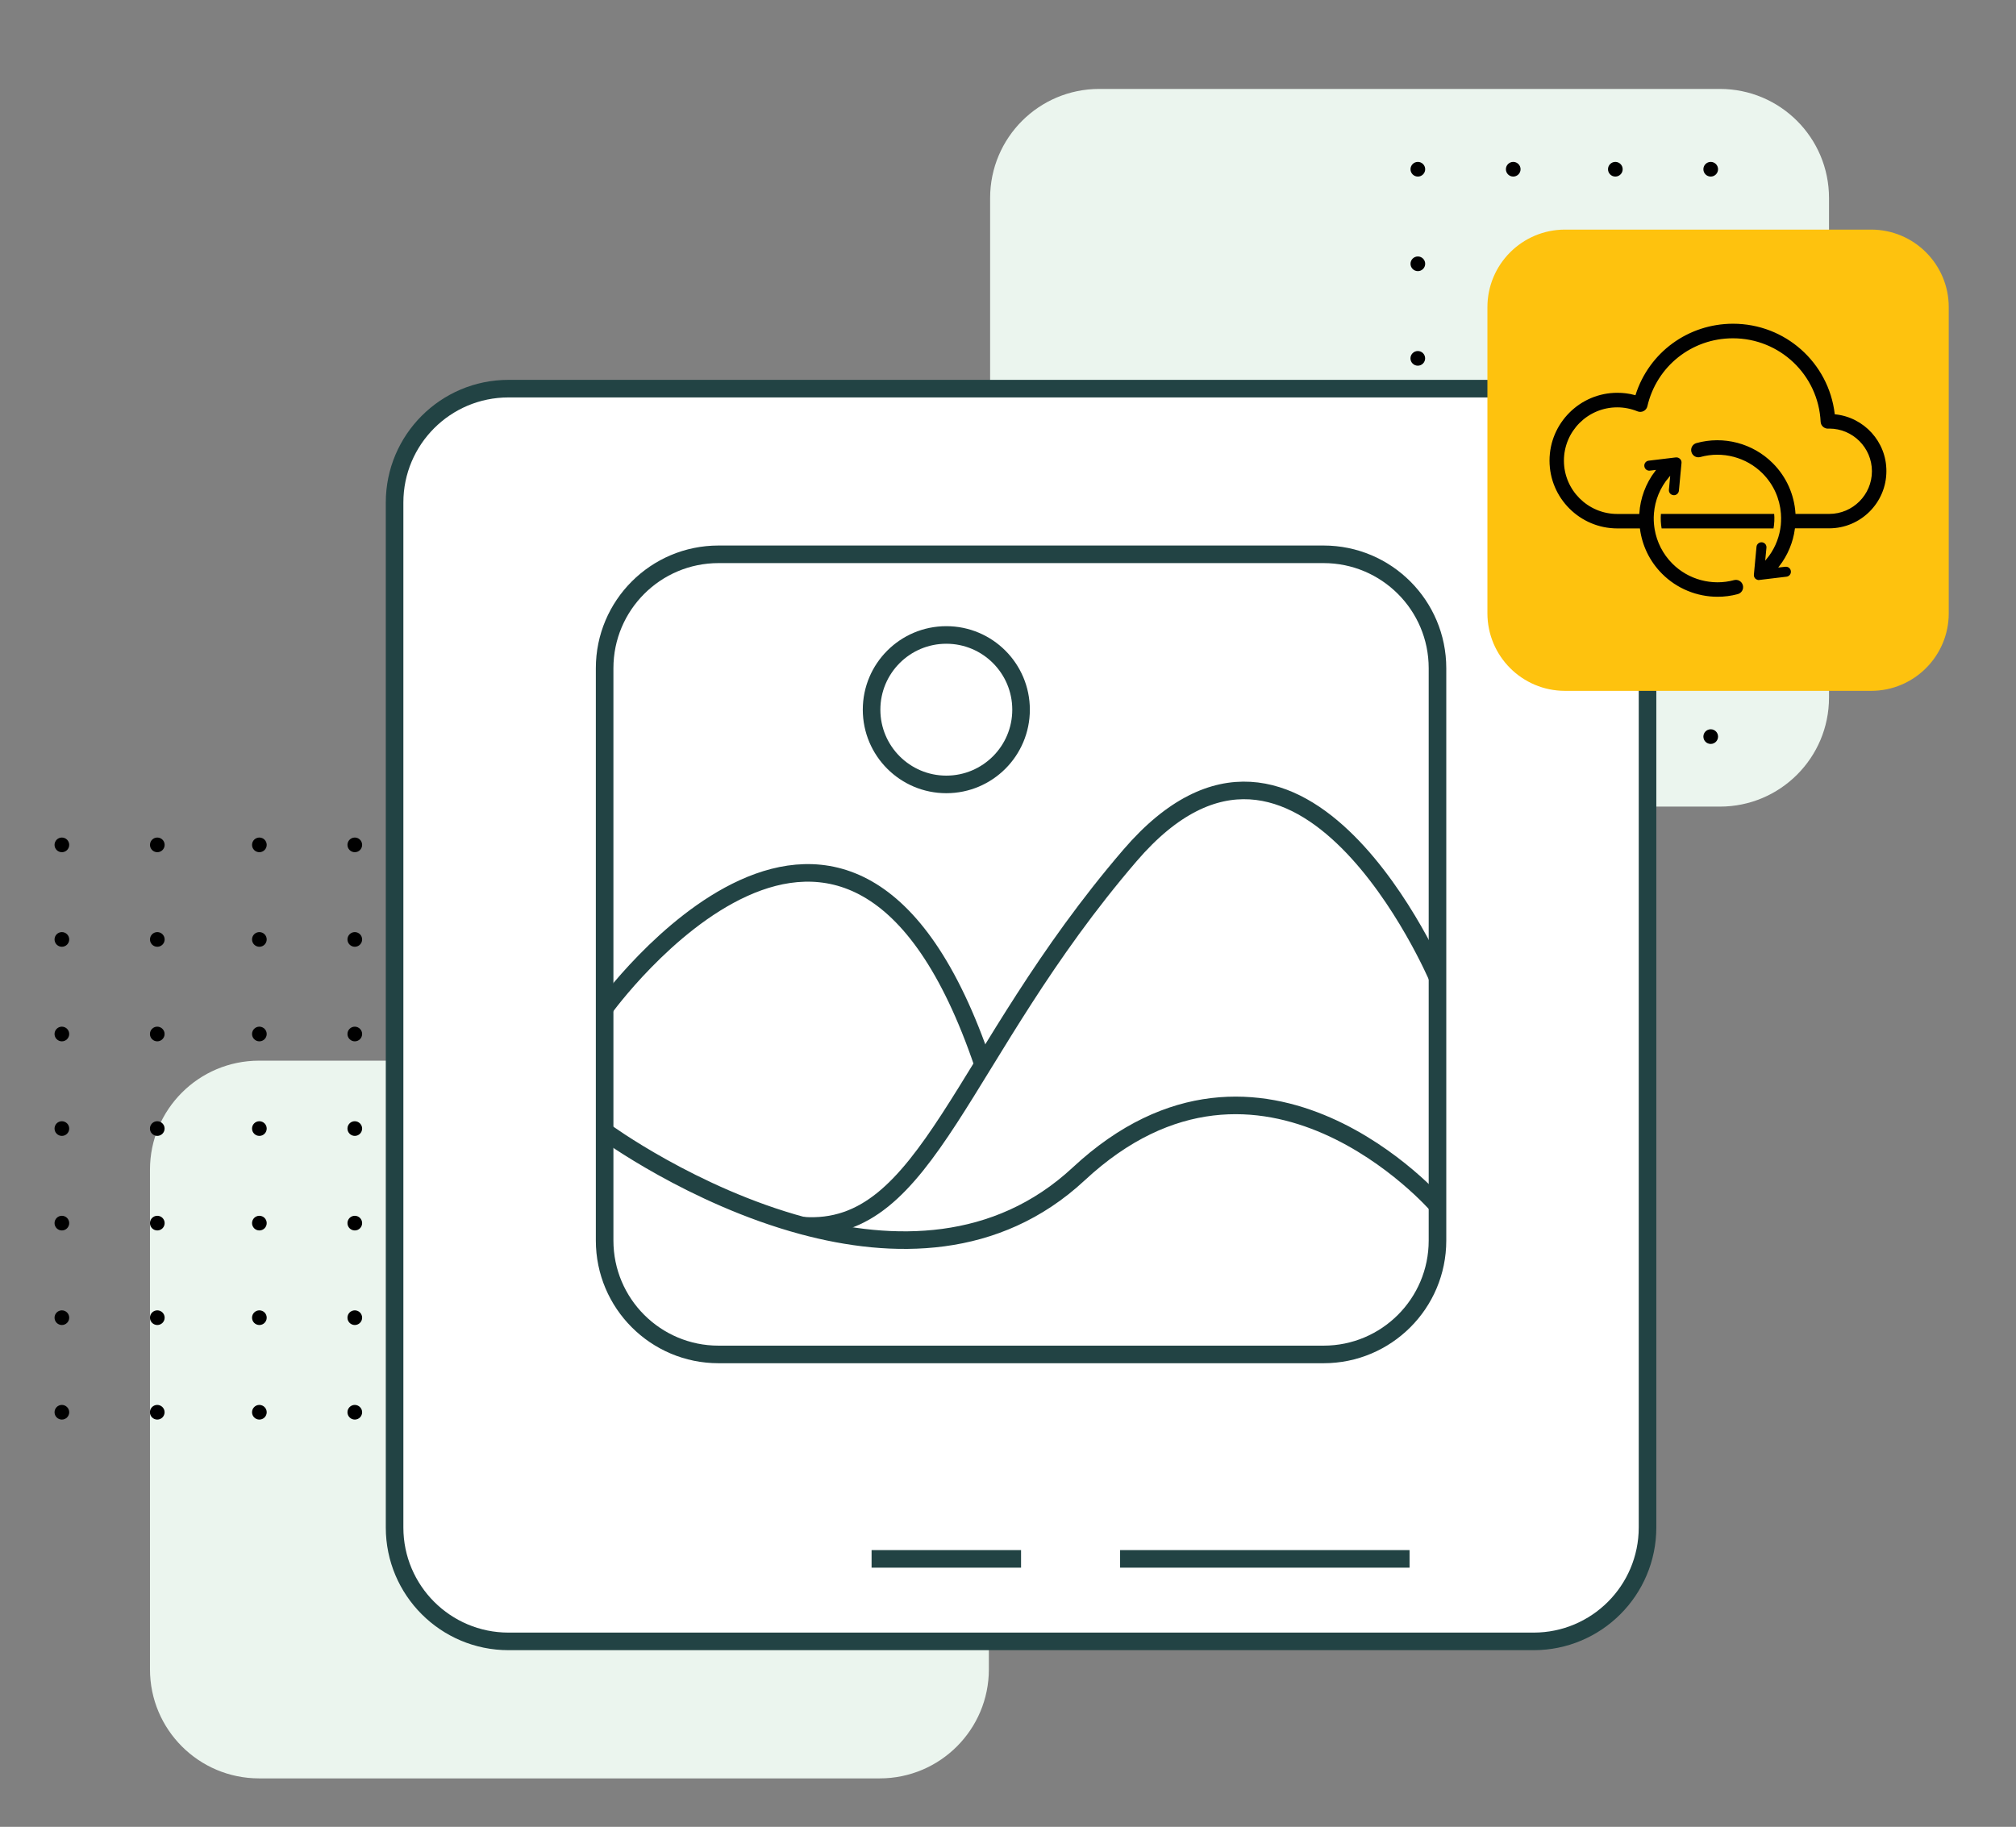
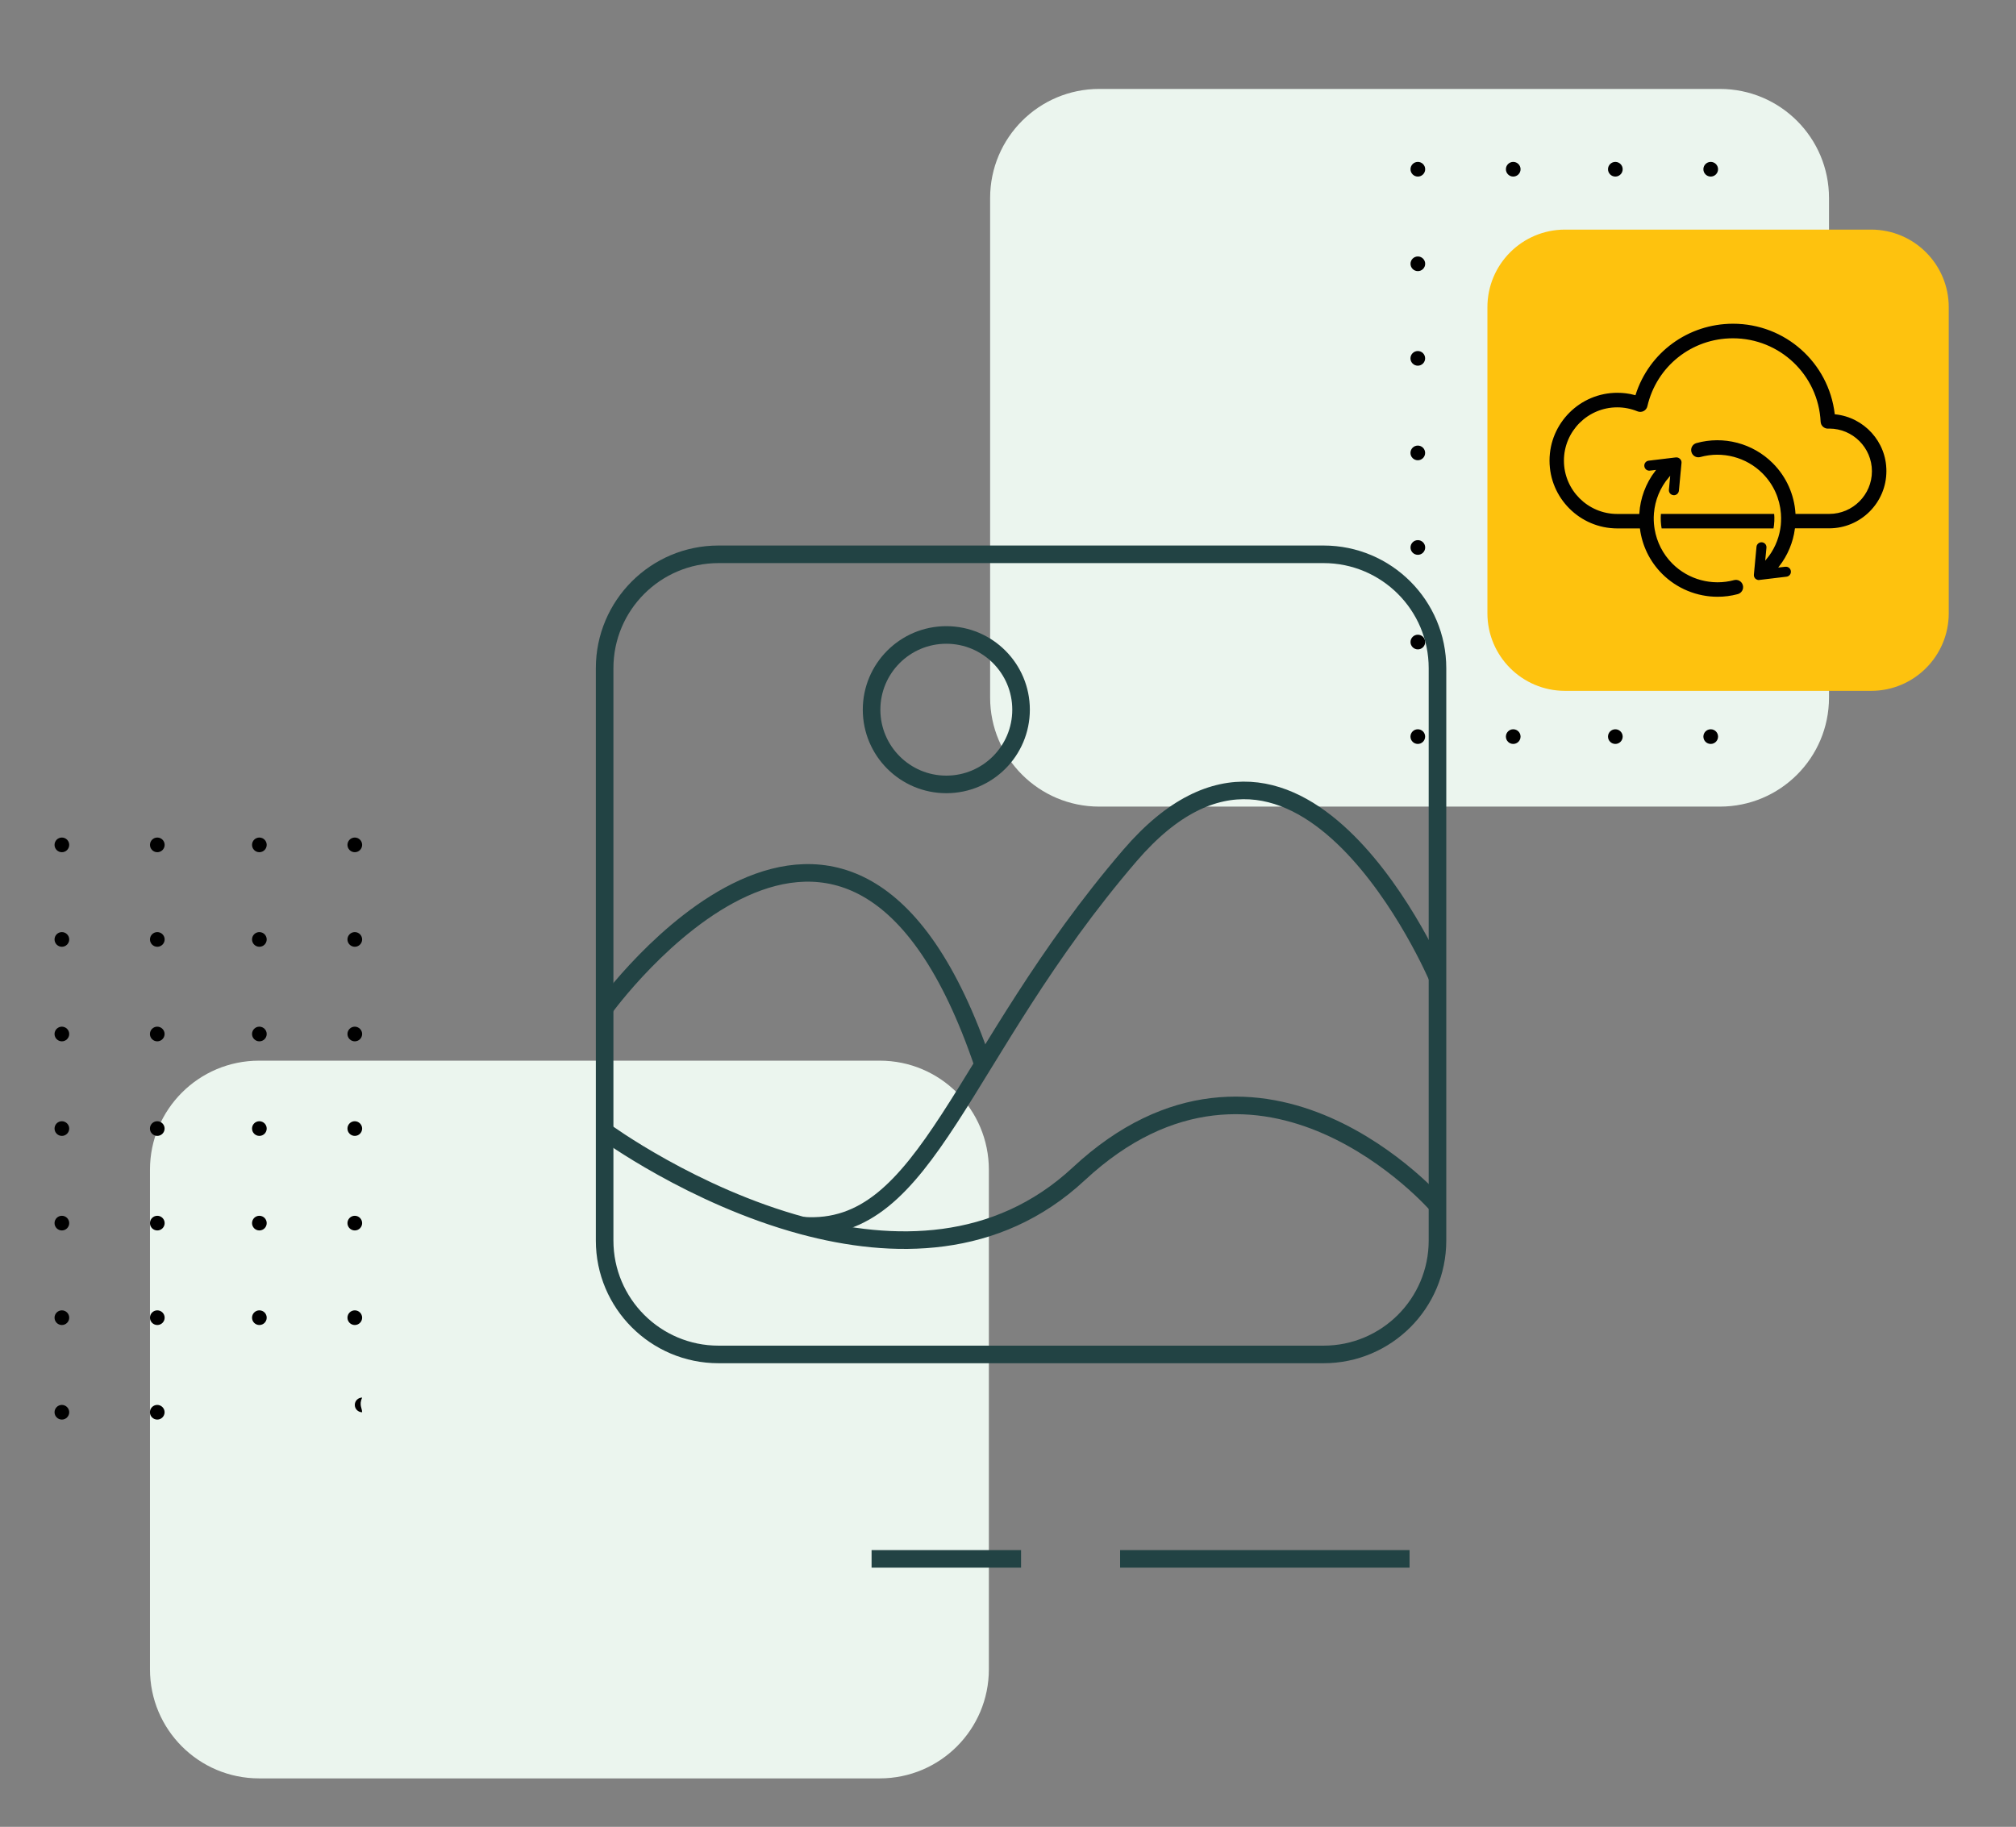
<svg xmlns="http://www.w3.org/2000/svg" version="1.1" id="Layer_1" x="0px" y="0px" viewBox="0 0 401.38 363.78" style="enable-background:new 0 0 401.38 363.78" xml:space="preserve">
  <rect x="0" y="0" width="401.38" height="363.78" fill="#808080" stroke="none" />
  <style type="text/css">.st0{fill:#EBF5EE;}
	.st1{fill:#FFFFFF;}
	.st2{fill:#224344;}
	.st3{fill:#E6F3EA;}
	.st4{fill:#A1D1B5;}
	.st5{fill:#2A3745;}
	.st6{fill:#FEC20E;}
	.st7{fill:#CE5530;}
	.st8{fill:#4B9DD6;}
	.st9{fill:#D39EA8;}
	.st10{fill:#FFFFFF;stroke:#224344;stroke-width:9;stroke-miterlimit:10;}
	.st11{fill:#F6C13F;stroke:#224344;stroke-width:5;stroke-miterlimit:10;}
	.st12{fill:#FDC214;stroke:#FDC214;stroke-width:2;stroke-miterlimit:10;}
	.st13{fill:#FFFFFF;stroke:#224344;stroke-width:5;stroke-miterlimit:10;}
	.st14{fill:none;stroke:#224344;stroke-width:5;stroke-miterlimit:10;}
	.st15{fill:#ED6B52;}
	.st16{fill:#FFFFFF;stroke:#FFFFFF;stroke-width:3;stroke-miterlimit:10;}
	.st17{fill:#010101;}
	.st18{fill:#FFFFFF;stroke:#FFFFFF;stroke-width:2;stroke-miterlimit:10;}
	.st19{fill:#FFFFFF;stroke:#224344;stroke-width:3.5;stroke-miterlimit:10;}
	.st20{fill:none;stroke:#224344;stroke-width:3.5;stroke-miterlimit:10;}
	.st21{fill:#010101;stroke:#FDC214;stroke-width:0.25;stroke-miterlimit:10;}</style>
  <g>
    <path class="st0" d="M175.16,354.13H51.58c-12,0-21.72-9.72-21.72-21.72v-99.48c0-12,9.72-21.72,21.72-21.72h123.58   c12,0,21.72,9.72,21.72,21.72v99.48C196.88,344.41,187.15,354.13,175.16,354.13z" />
    <path class="st0" d="M342.43,160.62H218.85c-12,0-21.72-9.72-21.72-21.72V39.43c0-12,9.72-21.72,21.72-21.72h123.58   c12,0,21.72,9.72,21.72,21.72v99.48C364.15,150.9,354.43,160.62,342.43,160.62z" />
    <g>
      <g>
        <circle cx="12.32" cy="168.24" r="1.46" />
        <circle cx="31.32" cy="168.24" r="1.46" />
        <circle cx="12.32" cy="187.07" r="1.46" />
        <circle cx="31.32" cy="187.07" r="1.46" />
        <path d="M13.78,205.9c0,0.8-0.65,1.46-1.46,1.46c-0.8,0-1.46-0.65-1.46-1.46c0-0.8,0.65-1.46,1.46-1.46     C13.13,204.45,13.78,205.1,13.78,205.9z" />
        <path d="M32.77,205.9c0,0.8-0.65,1.46-1.46,1.46c-0.8,0-1.46-0.65-1.46-1.46c0-0.8,0.65-1.46,1.46-1.46     C32.12,204.45,32.77,205.1,32.77,205.9z" />
        <path d="M13.78,224.73c0,0.8-0.65,1.46-1.46,1.46c-0.8,0-1.46-0.65-1.46-1.46s0.65-1.46,1.46-1.46     C13.13,223.28,13.78,223.93,13.78,224.73z" />
        <path d="M32.77,224.73c0,0.8-0.65,1.46-1.46,1.46c-0.8,0-1.46-0.65-1.46-1.46s0.65-1.46,1.46-1.46     C32.12,223.28,32.77,223.93,32.77,224.73z" />
        <circle cx="12.32" cy="243.56" r="1.46" />
        <circle cx="31.32" cy="243.56" r="1.46" />
        <circle cx="12.32" cy="262.39" r="1.46" />
        <circle cx="31.32" cy="262.39" r="1.46" />
        <path d="M13.78,281.22c0,0.8-0.65,1.46-1.46,1.46c-0.8,0-1.46-0.65-1.46-1.46c0-0.8,0.65-1.46,1.46-1.46     C13.13,279.77,13.78,280.42,13.78,281.22z" />
        <path d="M32.77,281.22c0,0.8-0.65,1.46-1.46,1.46c-0.8,0-1.46-0.65-1.46-1.46c0-0.8,0.65-1.46,1.46-1.46     C32.12,279.77,32.77,280.42,32.77,281.22z" />
      </g>
      <g>
        <circle cx="51.64" cy="168.24" r="1.46" />
        <circle cx="70.64" cy="168.24" r="1.46" />
        <circle cx="51.64" cy="187.07" r="1.46" />
        <circle cx="70.64" cy="187.07" r="1.46" />
        <path d="M53.1,205.9c0,0.8-0.65,1.46-1.46,1.46c-0.8,0-1.46-0.65-1.46-1.46c0-0.8,0.65-1.46,1.46-1.46     C52.45,204.45,53.1,205.1,53.1,205.9z" />
        <path d="M72.1,205.9c0,0.8-0.65,1.46-1.46,1.46c-0.8,0-1.46-0.65-1.46-1.46c0-0.8,0.65-1.46,1.46-1.46     C71.44,204.45,72.1,205.1,72.1,205.9z" />
        <path d="M53.1,224.73c0,0.8-0.65,1.46-1.46,1.46c-0.8,0-1.46-0.65-1.46-1.46s0.65-1.46,1.46-1.46     C52.45,223.28,53.1,223.93,53.1,224.73z" />
        <path d="M72.1,224.73c0,0.8-0.65,1.46-1.46,1.46c-0.8,0-1.46-0.65-1.46-1.46s0.65-1.46,1.46-1.46     C71.44,223.28,72.1,223.93,72.1,224.73z" />
        <circle cx="51.64" cy="243.56" r="1.46" />
        <circle cx="70.64" cy="243.56" r="1.46" />
        <circle cx="51.64" cy="262.39" r="1.46" />
        <circle cx="70.64" cy="262.39" r="1.46" />
-         <path d="M53.1,281.22c0,0.8-0.65,1.46-1.46,1.46c-0.8,0-1.46-0.65-1.46-1.46c0-0.8,0.65-1.46,1.46-1.46     C52.45,279.77,53.1,280.42,53.1,281.22z" />
-         <path d="M72.1,281.22c0,0.8-0.65,1.46-1.46,1.46c-0.8,0-1.46-0.65-1.46-1.46c0-0.8,0.65-1.46,1.46-1.46     C71.44,279.77,72.1,280.42,72.1,281.22z" />
+         <path d="M72.1,281.22c-0.8,0-1.46-0.65-1.46-1.46c0-0.8,0.65-1.46,1.46-1.46     C71.44,279.77,72.1,280.42,72.1,281.22z" />
      </g>
    </g>
    <g>
      <g>
        <circle cx="282.29" cy="33.7" r="1.46" />
        <circle cx="301.28" cy="33.7" r="1.46" />
        <circle cx="282.29" cy="52.53" r="1.46" />
        <circle cx="301.28" cy="52.53" r="1.46" />
        <path d="M283.74,71.36c0,0.8-0.65,1.46-1.46,1.46c-0.8,0-1.46-0.65-1.46-1.46c0-0.8,0.65-1.46,1.46-1.46     C283.09,69.9,283.74,70.55,283.74,71.36z" />
        <path d="M302.74,71.36c0,0.8-0.65,1.46-1.46,1.46s-1.46-0.65-1.46-1.46c0-0.8,0.65-1.46,1.46-1.46S302.74,70.55,302.74,71.36z" />
        <path d="M283.74,90.19c0,0.8-0.65,1.46-1.46,1.46c-0.8,0-1.46-0.65-1.46-1.46s0.65-1.46,1.46-1.46     C283.09,88.73,283.74,89.38,283.74,90.19z" />
        <path d="M302.74,90.19c0,0.8-0.65,1.46-1.46,1.46s-1.46-0.65-1.46-1.46s0.65-1.46,1.46-1.46S302.74,89.38,302.74,90.19z" />
        <circle cx="282.29" cy="109.02" r="1.46" />
        <circle cx="301.28" cy="109.02" r="1.46" />
        <circle cx="282.29" cy="127.85" r="1.46" />
        <circle cx="301.28" cy="127.85" r="1.46" />
        <path d="M283.74,146.68c0,0.8-0.65,1.46-1.46,1.46c-0.8,0-1.46-0.65-1.46-1.46c0-0.8,0.65-1.46,1.46-1.46     C283.09,145.22,283.74,145.87,283.74,146.68z" />
        <path d="M302.74,146.68c0,0.8-0.65,1.46-1.46,1.46s-1.46-0.65-1.46-1.46c0-0.8,0.65-1.46,1.46-1.46S302.74,145.87,302.74,146.68z     " />
      </g>
      <g>
        <circle cx="321.61" cy="33.7" r="1.46" />
        <circle cx="340.6" cy="33.7" r="1.46" />
        <circle cx="321.61" cy="52.53" r="1.46" />
        <circle cx="340.6" cy="52.53" r="1.46" />
        <path d="M323.07,71.36c0,0.8-0.65,1.46-1.46,1.46c-0.8,0-1.46-0.65-1.46-1.46c0-0.8,0.65-1.46,1.46-1.46     C322.41,69.9,323.07,70.55,323.07,71.36z" />
        <path d="M342.06,71.36c0,0.8-0.65,1.46-1.46,1.46s-1.46-0.65-1.46-1.46c0-0.8,0.65-1.46,1.46-1.46S342.06,70.55,342.06,71.36z" />
        <path d="M323.07,90.19c0,0.8-0.65,1.46-1.46,1.46c-0.8,0-1.46-0.65-1.46-1.46s0.65-1.46,1.46-1.46     C322.41,88.73,323.07,89.38,323.07,90.19z" />
        <path d="M342.06,90.19c0,0.8-0.65,1.46-1.46,1.46s-1.46-0.65-1.46-1.46s0.65-1.46,1.46-1.46S342.06,89.38,342.06,90.19z" />
        <circle cx="321.61" cy="109.02" r="1.46" />
        <circle cx="340.6" cy="109.02" r="1.46" />
        <circle cx="321.61" cy="127.85" r="1.46" />
        <circle cx="340.6" cy="127.85" r="1.46" />
        <path d="M323.07,146.68c0,0.8-0.65,1.46-1.46,1.46c-0.8,0-1.46-0.65-1.46-1.46c0-0.8,0.65-1.46,1.46-1.46     C322.41,145.22,323.07,145.87,323.07,146.68z" />
        <path d="M342.06,146.68c0,0.8-0.65,1.46-1.46,1.46s-1.46-0.65-1.46-1.46c0-0.8,0.65-1.46,1.46-1.46S342.06,145.87,342.06,146.68z     " />
      </g>
    </g>
    <g>
-       <path class="st19" d="M305.34,326.85h-204.1c-12.52,0-22.68-10.15-22.68-22.68v-204.1c0-12.52,10.15-22.68,22.68-22.68h204.1    c12.52,0,22.68,10.15,22.68,22.68v204.1C328.01,316.7,317.86,326.85,305.34,326.85z" />
      <g>
        <path class="st20" d="M263.52,269.71H143.06c-12.52,0-22.68-10.15-22.68-22.68V133.06c0-12.52,10.15-22.68,22.68-22.68h120.46     c12.52,0,22.68,10.15,22.68,22.68v113.97C286.2,259.56,276.04,269.71,263.52,269.71z" />
      </g>
      <g>
        <path class="st20" d="M120.38,225.27c0,0,17.56,12.9,39.44,18.8c17.83,4.8,38.53,4.96,54.95-10.31     c36.56-34.01,71.43,6.29,71.43,6.29" />
        <path class="st20" d="M286.2,194.64c0,0-27.21-63.9-61.22-24.3s-40.17,75.54-65.15,73.73" />
        <path class="st20" d="M120.38,200.76c0,0,48.66-67.52,75.35,11.22" />
        <circle class="st20" cx="188.41" cy="141.32" r="14.88" />
      </g>
      <line class="st20" x1="173.53" y1="310.42" x2="203.29" y2="310.42" />
      <line class="st20" x1="223.01" y1="310.42" x2="280.64" y2="310.42" />
    </g>
  </g>
  <g>
    <path class="st6" d="M372.54,137.57h-60.95c-8.53,0-15.45-6.92-15.45-15.45V61.17c0-8.53,6.92-15.45,15.45-15.45h60.95   c8.53,0,15.45,6.92,15.45,15.45v60.95C387.99,130.65,381.07,137.57,372.54,137.57z" />
    <g>
      <path class="st21" d="M365.41,82.38c-1.22-10.23-9.89-18.04-20.36-18.04c-9.02,0-16.82,5.76-19.52,14.21    c-1.14-0.31-2.32-0.46-3.52-0.46c-7.51,0-13.63,6.11-13.63,13.63c0,7.52,6.11,13.63,13.63,13.63h4.38    c0.44,3.3,1.92,6.48,4.45,9.01c2.98,2.98,7.01,4.6,11.13,4.6c1.35,0,2.71-0.17,4.04-0.53c0.84-0.22,1.34-1.09,1.11-1.92    c-0.22-0.84-1.08-1.34-1.92-1.11c-4.33,1.16-8.98-0.09-12.14-3.25c-1.91-1.91-3.08-4.3-3.5-6.78h0c-0.13-0.77-0.19-1.54-0.18-2.31    c0-0.03,0-0.06,0-0.09c0.01-0.25,0.02-0.49,0.04-0.74h0c0.21-2.55,1.19-5.05,2.95-7.11l-0.22,2.39c-0.06,0.62,0.39,1.16,1.01,1.22    c0.04,0,0.07,0.01,0.11,0.01c0.57,0,1.06-0.44,1.12-1.02l0.52-5.53v0c0-0.04,0-0.08,0-0.13c0-0.04,0-0.07,0-0.1v-0.01    c0-0.02-0.01-0.05-0.02-0.07c-0.01-0.05-0.02-0.1-0.03-0.14c-0.01-0.03-0.02-0.06-0.04-0.09c-0.02-0.04-0.03-0.08-0.05-0.11    c-0.02-0.03-0.03-0.05-0.05-0.07c-0.02-0.04-0.05-0.07-0.08-0.11c-0.02-0.02-0.03-0.03-0.05-0.05c-0.03-0.04-0.07-0.07-0.11-0.1    c-0.01-0.01-0.03-0.02-0.04-0.03c-0.05-0.03-0.09-0.07-0.14-0.09c-0.01-0.01-0.02-0.01-0.04-0.02c-0.05-0.03-0.11-0.05-0.17-0.07    c-0.02-0.01-0.05-0.01-0.07-0.01c-0.05-0.01-0.09-0.02-0.14-0.03c0,0-0.01,0-0.01,0c-0.01,0-0.03,0-0.04,0c-0.07,0-0.13,0-0.19,0    l-5.4,0.65c-0.62,0.07-1.06,0.63-0.98,1.25c0.07,0.57,0.55,0.99,1.11,0.99c0.04,0,0.09,0,0.13-0.01l0.94-0.11    c-1.92,2.51-2.98,5.48-3.18,8.49l-4.27,0c-5.78,0-10.49-4.71-10.49-10.49c0-5.78,4.7-10.49,10.49-10.49    c1.37,0,2.72,0.27,3.99,0.79c0.43,0.17,0.91,0.15,1.32-0.06c0.41-0.21,0.71-0.59,0.81-1.04c1.83-7.91,8.78-13.44,16.91-13.44    c9.27,0,16.89,7.25,17.34,16.5c0.04,0.85,0.76,1.51,1.61,1.49c0.06,0,0.13-0.01,0.19-0.01h0.05c4.61,0,8.36,3.76,8.36,8.37    c0,4.61-3.75,8.37-8.37,8.37h-6.6c-0.24-3.67-1.76-7.27-4.56-10.07c-4-4-9.86-5.54-15.31-4.03c-0.84,0.23-1.33,1.1-1.09,1.93    c0.23,0.84,1.1,1.33,1.93,1.09c4.36-1.21,9.06,0.03,12.25,3.22c2.2,2.2,3.41,5.02,3.63,7.9c0.02,0.2,0.03,0.41,0.03,0.62    c0,0.07,0,0.15,0.01,0.22c0,0.18,0,0.37-0.01,0.55c0,0.06,0,0.11,0,0.17c-0.01,0.24-0.03,0.48-0.05,0.72    c0,0.03-0.01,0.06-0.01,0.09c-0.03,0.24-0.06,0.48-0.1,0.72c-0.36,2.13-1.26,4.18-2.71,5.92l0.21-2.18    c0.06-0.62-0.39-1.16-1.01-1.22c-0.62-0.05-1.16,0.4-1.22,1.01l-0.52,5.53v0.01c0,0.04,0,0.07,0,0.11c0,0.04,0,0.08,0,0.12v0    c0.01,0.05,0.02,0.1,0.03,0.15c0,0.02,0.01,0.04,0.01,0.05c0.02,0.07,0.05,0.13,0.08,0.19c0.01,0.02,0.02,0.03,0.03,0.05    c0.03,0.04,0.05,0.09,0.09,0.13c0.02,0.02,0.04,0.04,0.05,0.06c0.03,0.03,0.06,0.06,0.09,0.09c0.02,0.02,0.05,0.04,0.07,0.05    c0.03,0.02,0.06,0.05,0.1,0.06c0.03,0.02,0.06,0.03,0.08,0.04c0.04,0.02,0.07,0.03,0.11,0.05c0.03,0.01,0.06,0.02,0.09,0.03    c0.04,0.01,0.08,0.02,0.12,0.02c0.02,0,0.03,0.01,0.05,0.01c0.03,0,0.07,0,0.1,0h0h0h0c0,0,0,0,0,0c0.04,0,0.08,0,0.13-0.01    l5.4-0.65c0.62-0.07,1.06-0.63,0.98-1.25c-0.07-0.62-0.63-1.05-1.25-0.98l-1.11,0.13c1.74-2.24,2.8-4.85,3.16-7.53h6.71    c6.35,0,11.51-5.17,11.51-11.51C375.73,87.89,371.2,82.98,365.41,82.38L365.41,82.38z" />
      <path class="st21" d="M353.35,102.21h-22.78c-0.09,1.05-0.05,2.1,0.15,3.14h22.49C353.4,104.31,353.45,103.25,353.35,102.21    L353.35,102.21z" />
    </g>
  </g>
</svg>